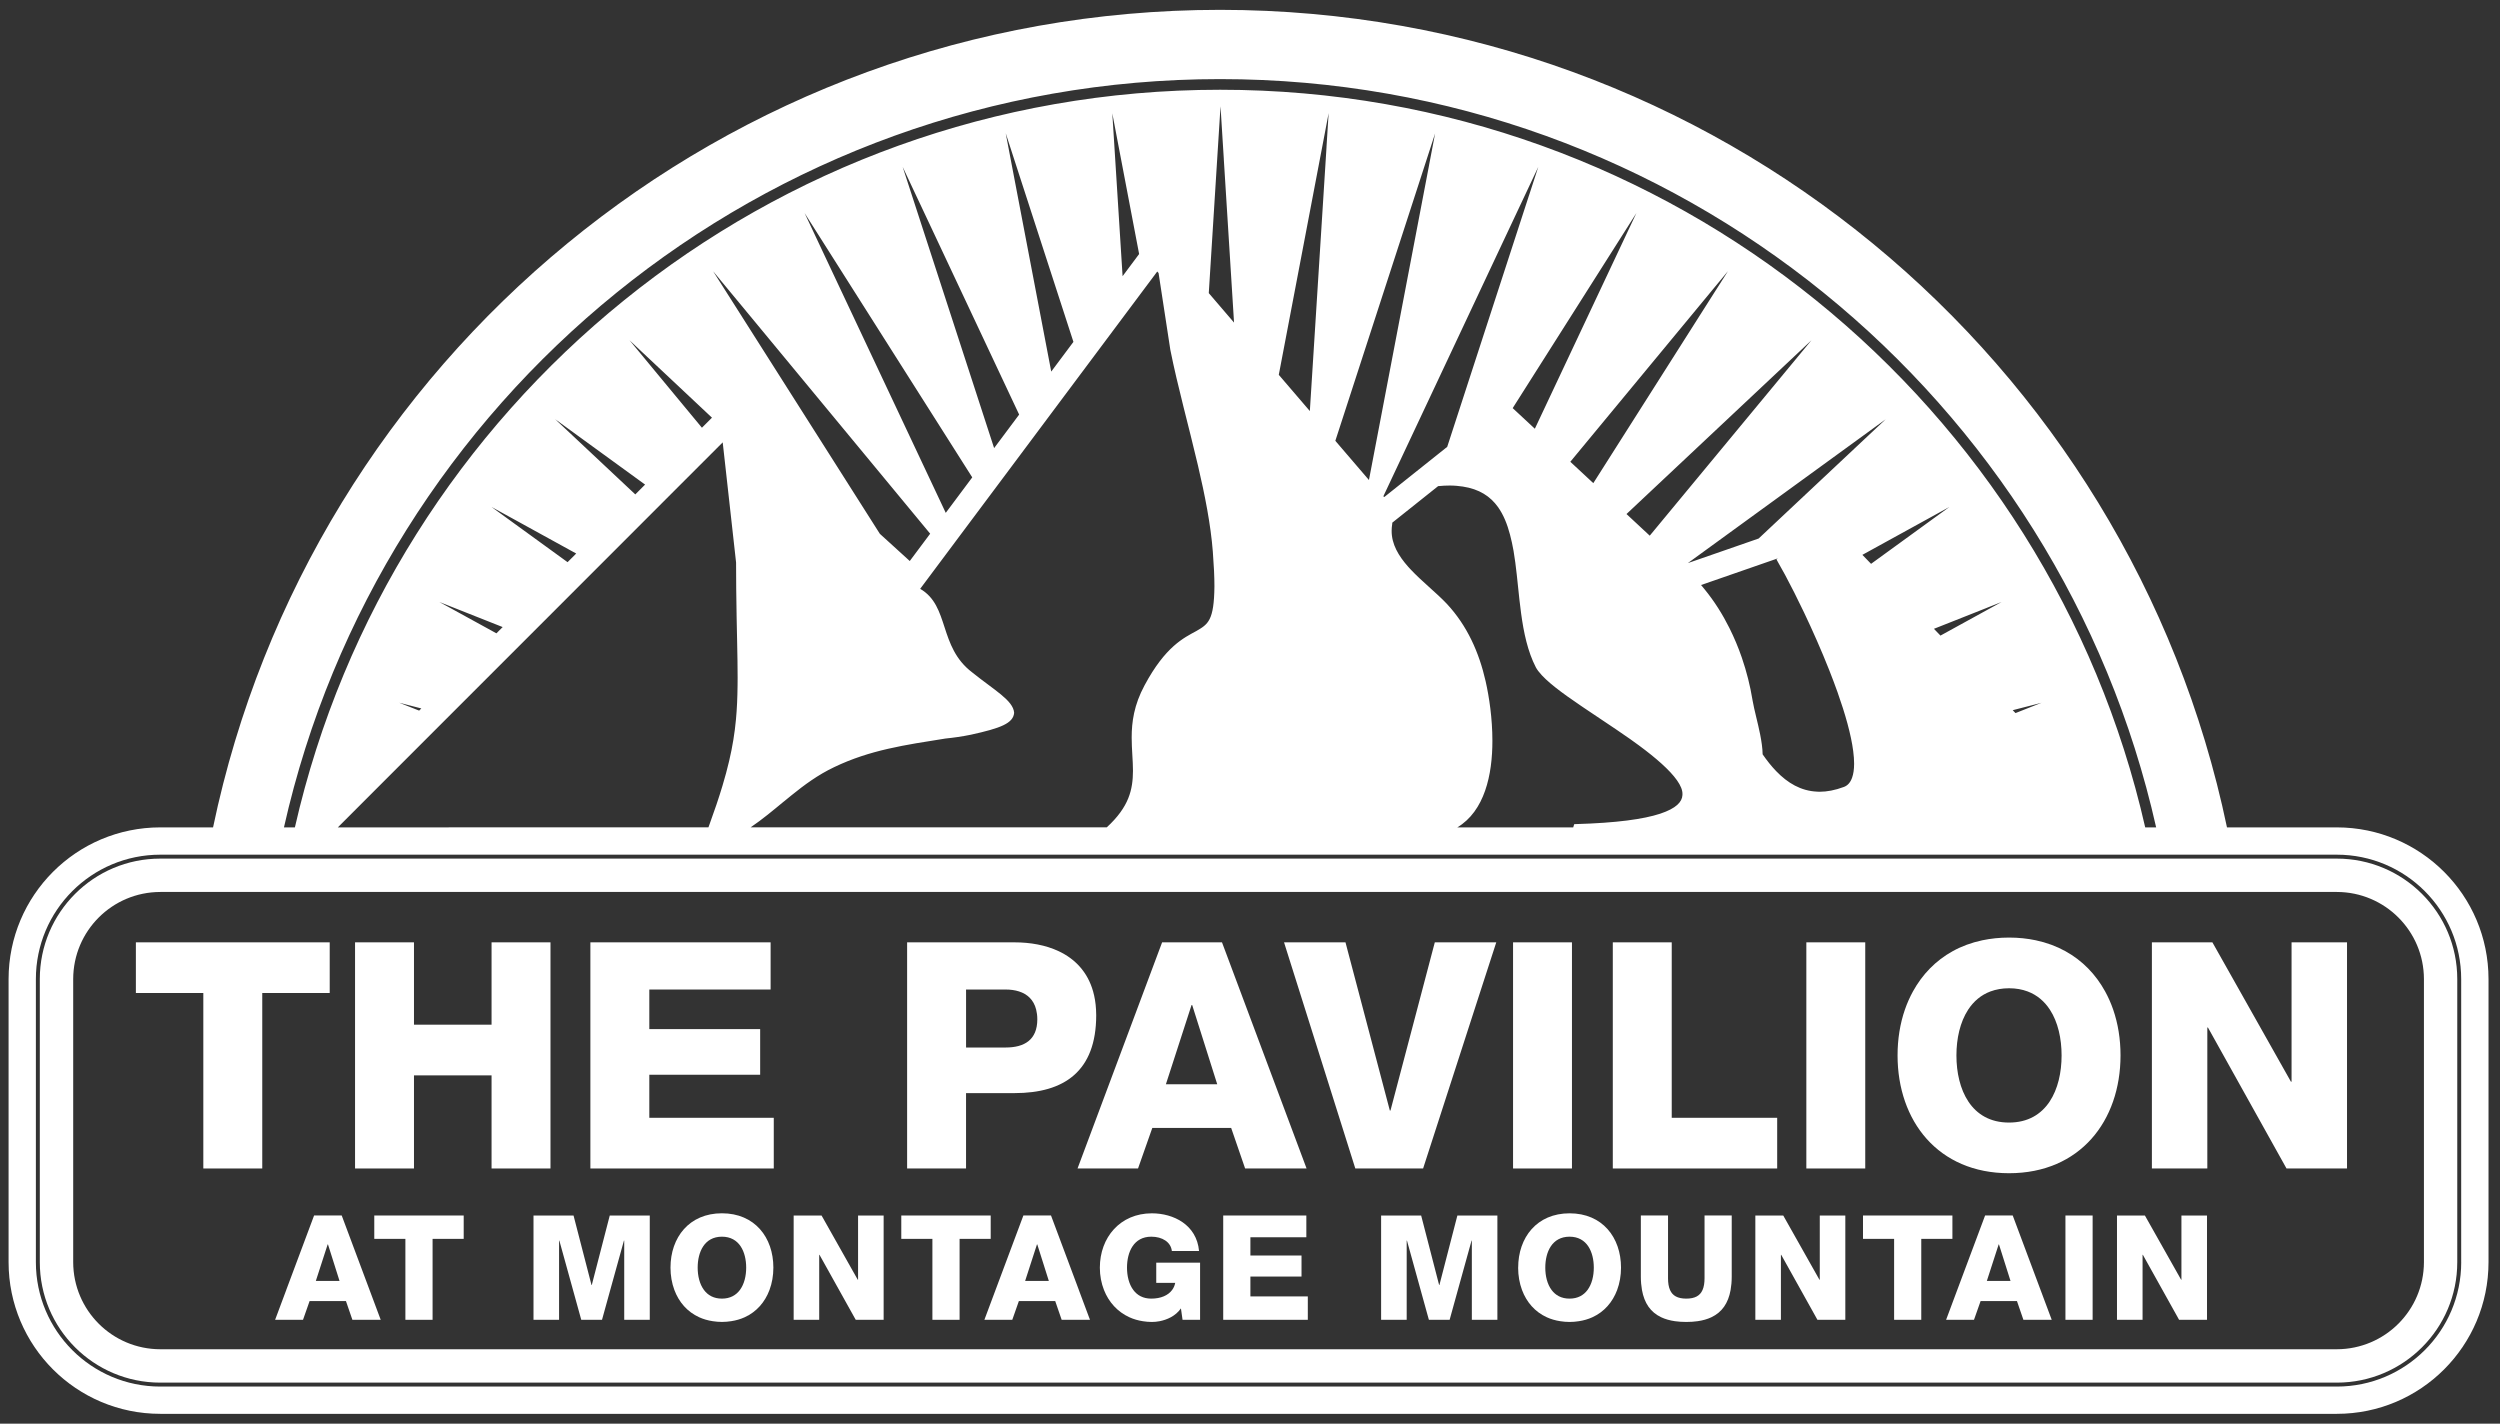
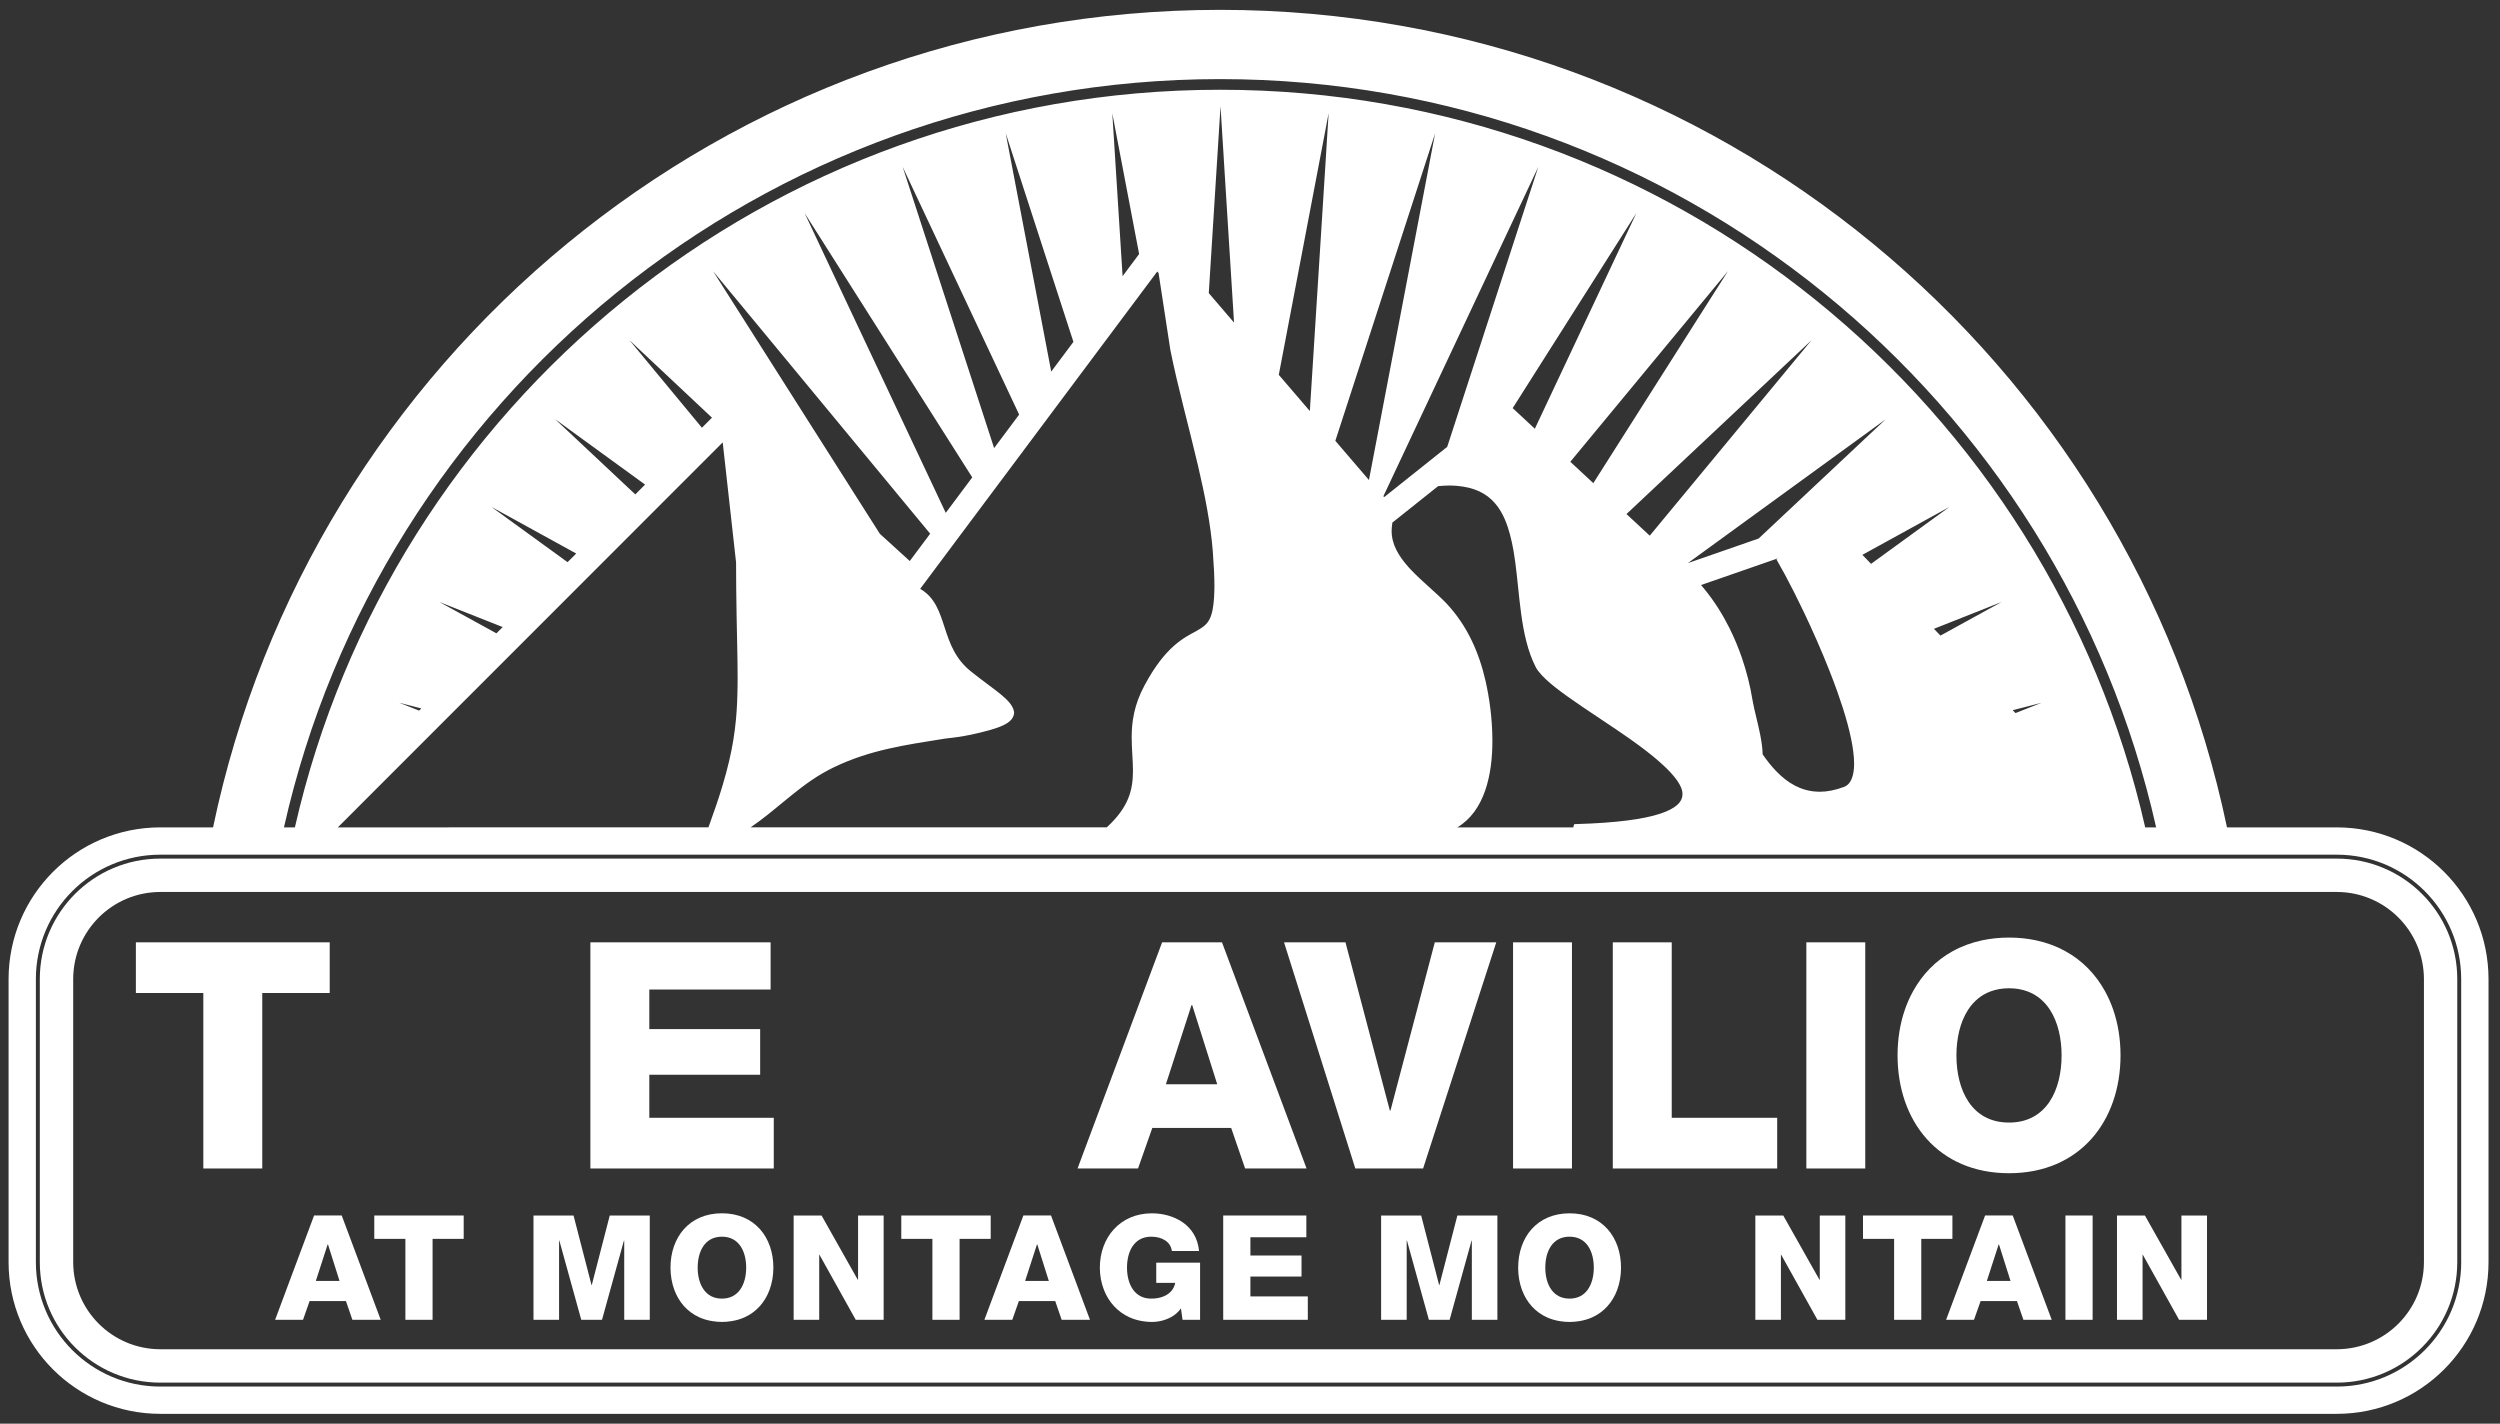
<svg xmlns="http://www.w3.org/2000/svg" xmlns:xlink="http://www.w3.org/1999/xlink" id="Layer_1" data-name="Layer 1" viewBox="0 0 871 496">
  <rect x="0" y="0" width="871" height="496" fill="#333333" stroke="none" />
  <defs>
    <style>
      .cls-1 {
        fill: #fff;
        stroke-width: 0px;
      }
    </style>
  </defs>
  <path id="fullLogo" class="cls-1" d="M814.15,288.26h-38.27C741.9,125.56,597.8,3.47,425.06,3.43c-172.74.05-316.86,122.14-350.83,284.83h-18.4c-29.19.02-52.82,23.65-52.84,52.85v98.64c.01,29.19,23.65,52.82,52.84,52.83h758.32c29.19,0,52.83-23.63,52.85-52.83v-98.64c-.02-29.2-23.66-52.82-52.85-52.85h0ZM749.3,288.26h-1.91C713.92,141.12,582.35,31.26,425.07,31.27h0c-157.29,0-288.86,109.85-322.33,256.99h-3.81C132.47,139.04,265.73,27.56,425.07,27.56h0c159.34,0,292.59,111.48,326.13,260.7h-1.9ZM156.35,288.26h-38.65l4.42-4.42,9.07-9.08,23.69-23.7,1.73-1.73,24.3-24.3,3.06-3.06,20.92-20.93,3.82-3.82,19-19.01,4.19-4.2,18.24-18.24,1.65-1.65.47,4.2,3.69,33.16.5,4.5c0,3.26.02,6.32.05,9.23.07,7.01.21,13.06.32,18.46.1,4.58.17,8.69.17,12.5,0,.91,0,1.8-.02,2.68-.05,4.16-.2,8.01-.56,11.81-.44,4.72-1.18,9.39-2.39,14.52-.63,2.7-1.4,5.54-2.31,8.58-1.24,4.14-2.77,8.67-4.63,13.77-.09.23-.17.47-.26.71h-90.46v.02ZM171.26,176.63l1.26.69,5.6,3.08,22.63,12.45-3.01,3.01-20.21-14.67-5.12-3.72-1.15-.84h0ZM193.46,146.08l3.08,2.24,5.15,3.75,23.06,16.76-3.41,3.42-20.5-19.24-4.62-4.33-2.76-2.59h0ZM219.32,118.54l4.3,4.04,4.66,4.37,19.77,18.57-3.5,3.5-17.45-21.08-4.04-4.89-3.74-4.51h0ZM248.42,94.47l4.91,5.94,4.06,4.9,66.68,80.63-7.11,9.52-10.42-9.48-50.62-79.72-3.39-5.33-4.11-6.47h0ZM280.32,74.23l4.92,7.76,3.41,5.38,50.08,78.95-9.23,12.36-42.58-90.43-2.7-5.74-3.9-8.28h0ZM314.49,58.14l4.42,9.41,2.71,5.75,33.45,71.14-8.72,11.68-26.7-82.11-1.96-6.01-3.2-9.85h0ZM350.41,46.47l3.48,10.73,1.96,6.05,18.13,55.86-7.73,10.35-12.55-65.7-1.19-6.23-2.11-11.06h0ZM387.51,39.4l2.22,11.64,1.19,6.24,5.95,31.22-5.76,7.72-2.44-38.66-.4-6.34-.75-11.82h-.01ZM139.16,244.85l2.36.61,5.27,1.36-.76.76-4.63-1.83-2.25-.89h0ZM153.06,209.73l4.86,1.92,17.21,6.82-2.18,2.18-15.35-8.43-4.54-2.49h0ZM692.26,211.75l5.1-2.02-4.76,2.62-16.54,9.09-2.28-2.36,18.48-7.32h0ZM619.32,195.62c1.53,2.61,3.54,6.34,5.77,10.76,1.1,2.19,2.26,4.54,3.44,7.02,2.95,6.21,6.04,13.16,8.79,20.12,1.01,2.56,1.97,5.11,2.87,7.63,2.69,7.58,4.73,14.78,5.47,20.56.2,1.57.32,3.05.31,4.39,0,1.98-.25,3.59-.71,4.87-.58,1.63-1.52,2.71-2.84,3.2-3.1,1.16-5.92,1.68-8.5,1.68-.3,0-.59-.02-.89-.04-5.58-.26-10.21-2.97-14.25-7.18-1.65-1.72-3.2-3.67-4.68-5.82-.03-2.16-.39-4.5-.85-6.86-.84-4.26-2.07-8.54-2.64-11.85-.02-.12-.05-.26-.07-.39-.77-4.73-2-9.66-3.68-14.57-1.2-3.49-2.65-6.96-4.34-10.35-2.38-4.77-5.25-9.33-8.65-13.49-.41-.5-.8-1-1.22-1.48l4.45-1.54,22.31-7.75-.49.37.41.72h0ZM708.76,245.84l-6.56,2.6-.97-1.01,7.41-1.9,2.64-.68-2.51.99h-.01ZM677.82,177.61l-5.12,3.71-20.82,15.12-3.03-3.13,23.25-12.79,5.59-3.08,1.47-.81-1.35.98h.01ZM654.05,148.82l-4.62,4.33-36.72,34.47-24.67,8.57,60.52-43.99,5.15-3.75,3.26-2.37-2.92,2.74h0ZM627.25,123.21l-4.04,4.89-48.44,58.53-8.1-7.54,55.34-51.99,4.66-4.38,4.44-4.17-3.86,4.66h0ZM597.81,101.08l-3.39,5.34-39.31,61.91-8.01-7.45,45.84-55.43,4.06-4.91,5.02-6.07-4.2,6.61h-.01ZM566.16,82.63l-2.7,5.74-28.72,61-7.72-7.18,34.69-54.7,3.42-5.39,4.99-7.87-3.96,8.4h0ZM532.7,68.09l-1.96,6.02-26.53,81.57-21.91,17.47c-.12-.07-.23-.14-.35-.22l46.81-99.54,2.71-5.75,4.47-9.5-3.23,9.94h0ZM497.88,57.6l-1.19,6.23-19.75,103.41-11.71-13.66,29.3-90.26,1.96-6.05,3.5-10.79-2.12,11.12h.01ZM462.16,51.25l-.4,6.34-5.41,85.62-10.82-12.62,13.96-73.28,1.19-6.24,2.22-11.67-.75,11.85h.01ZM426.37,55.41l3.57,56.98-8.8-10.27,2.93-46.71.4-6.34.61-9.67v-.05l.15-2.32.75,12.05.4,6.34h0ZM273.08,279.27c.87-.72,1.75-1.44,2.63-2.15,4.54-3.67,9.26-7.16,14.92-9.85,12.53-6.01,24.64-7.71,38.73-9.96,2.87-.29,5.86-.71,8.92-1.34,10.32-2.27,14.74-3.96,15.05-7.63-.32-4.34-6.95-7.89-14.62-14.08-11.8-8.95-7.78-23.13-18.12-29.11l9.18-12.29,3.92-5.25,10.02-13.41,5.93-7.93,9.63-12.89,9.2-12.32,8.81-11.79,14.66-19.62,7.13-9.54,4.12-5.51.46.54,4.1,26.76c2.51,12.6,6.4,26.52,9.61,40.23,2.43,10.37,4.46,20.62,5.19,30.07.38,4.9.56,8.86.56,12.08-.13,11.98-2.2,13.19-6.33,15.59-4.29,2.34-10.76,5.34-18.01,18.9-3.69,6.83-4.5,12.82-4.49,18.23,0,4.13.45,7.93.45,11.58-.04,6.48-1.33,12.51-9.13,19.67h-124.08c4.11-2.79,7.82-5.9,11.56-8.99h0ZM519.95,258.04c0-7.71-1.12-15.24-2.36-20.7-2.28-10.04-6.4-19.31-13.48-26.93-3.67-3.9-8.7-7.8-12.71-12.09-.26-.28-.52-.56-.78-.85-3.36-3.79-5.82-7.89-5.77-12.57,0-.74.06-1.5.19-2.28.04-.19.04-.36.04-.53l14.24-11.35,1.72-1.37c1.43-.14,2.78-.21,4.05-.21,1.66,0,3.16.15,4.58.36,5.73.88,9.56,3.41,12.22,7.12,1.91,2.67,3.23,5.94,4.2,9.64.48,1.81.89,3.7,1.24,5.69.91,5.31,1.39,11.11,2.03,16.9.18,1.58.37,3.16.58,4.73.92,6.8,2.3,13.38,5.15,18.9.2.38.46.77.75,1.17.07.1.16.2.24.3,2.63,3.42,8.13,7.46,14.62,11.86.4.27.8.54,1.21.82,3.55,2.39,7.34,4.88,11.08,7.43,1.66,1.11,3.3,2.24,4.9,3.37,1.09.77,2.17,1.55,3.21,2.32,5.76,4.26,10.63,8.48,13.18,12.11,1.26,1.79,1.95,3.44,1.89,4.87,0,.09,0,.18-.01.27-.13,2.35-2.12,4.6-7.77,6.48-5.81,1.91-15.25,3.21-29.27,3.61l-.65.02-.21.62c-.05.16-.1.35-.15.52h-40.4c9.52-5.68,12.26-18.32,12.24-30.22h0ZM857.49,439.75c-.01,23.94-19.41,43.32-43.33,43.33H55.83c-23.93-.01-43.32-19.4-43.33-43.33v-98.64c0-23.94,19.4-43.33,43.33-43.34h758.32c23.93.01,43.32,19.39,43.33,43.34v98.64h0Z" />
  <path id="fullLogo-2" class="cls-1" d="M814.16,299.14H55.83c-23.18,0-41.96,18.78-41.96,41.97v98.64c0,23.17,18.78,41.95,41.96,41.96h758.32c23.17-.01,41.96-18.78,41.96-41.96v-98.64c0-23.19-18.79-41.96-41.96-41.97h0ZM55.84,310.76h758.32c16.75.03,30.31,13.59,30.34,30.34v98.64c-.03,16.75-13.59,30.3-30.34,30.34H55.84c-16.76-.03-30.31-13.59-30.34-30.34v-98.64c.03-16.76,13.58-30.31,30.34-30.34Z" />
  <a xlink:href="96.9979">
    <polygon id="fullLogo-3" class="cls-1" points="70.84 345.96 70.84 351.75 70.84 407.1 91.37 407.1 91.37 351.75 91.37 345.96 114.87 345.96 114.87 345.41 114.87 331.4 114.87 328.31 74.53 328.31 68.16 328.31 47.34 328.31 47.34 336.44 47.34 345.96 66.25 345.96 70.84 345.96" />
  </a>
  <a xlink:href="96.9979">
-     <polygon id="fullLogo-4" class="cls-1" points="144.23 374.66 171.26 374.66 171.26 407.1 191.79 407.1 191.79 351.75 191.79 345.41 191.79 331.4 191.79 328.31 171.26 328.31 171.26 331.4 171.26 345.41 171.26 351.75 171.26 357 144.23 357 144.23 351.75 144.23 345.41 144.23 331.4 144.23 328.31 123.7 328.31 123.7 331.4 123.7 345.41 123.7 351.75 123.7 407.1 144.23 407.1 144.23 374.66" />
-   </a>
+     </a>
  <a xlink:href="96.9979">
    <polygon id="fullLogo-5" class="cls-1" points="269.58 389.44 226.22 389.44 226.22 374.44 264.84 374.44 264.84 358.54 226.22 358.54 226.22 351.75 226.22 345.41 226.22 344.75 268.48 344.75 268.48 331.4 268.48 328.31 205.69 328.31 205.69 331.4 205.69 345.41 205.69 351.75 205.69 407.1 269.58 407.1 269.58 389.44" />
  </a>
-   <path id="fullLogo-6" class="cls-1" d="M336.57,380.84h16.88c17.33,0,28.47-7.61,28.47-27.15,0-.66-.02-1.31-.06-1.94-.12-2.31-.48-4.41-1.02-6.34-1.94-6.85-6.35-11.36-11.98-14.01-4.56-2.15-9.93-3.09-15.41-3.09h-37.41v78.79h20.53v-26.26h0ZM336.57,345.41v-.66h13.79c1.68,0,3.25.21,4.65.66,2.96.94,5.14,2.95,5.99,6.34.25,1.01.4,2.12.4,3.38,0,7.17-4.52,9.82-11.03,9.82h-13.79v-19.53h0Z" />
  <path id="fullLogo-7" class="cls-1" d="M396.49,407.1l4.97-14.12h27.48l4.86,14.12h21.41l-20.7-55.35-2.37-6.34-5.24-14.01-1.16-3.09h-20.86l-1.16,3.09-5.24,14.01-2.37,6.34-20.7,55.35h21.08ZM415.14,350.16h.22l.5,1.59,8.22,26h-17.88l8.42-26,.51-1.59h0Z" />
  <a xlink:href="96.9979">
    <polygon id="fullLogo-8" class="cls-1" points="452.75 345.41 454.75 351.75 472.19 407.1 495.81 407.1 513.71 351.75 515.76 345.41 520.3 331.4 521.3 328.31 499.89 328.31 499.07 331.4 495.38 345.41 493.71 351.75 484.44 386.91 484.22 386.91 474.95 351.75 473.28 345.41 469.58 331.4 468.77 328.31 447.36 328.31 448.33 331.4 452.75 345.41" />
  </a>
  <a xlink:href="96.9979">
    <polygon id="fullLogo-9" class="cls-1" points="547.67 351.75 547.67 345.41 547.67 331.4 547.67 328.31 527.15 328.31 527.15 331.4 527.15 345.41 527.15 351.75 527.15 407.1 547.67 407.1 547.67 351.75" />
  </a>
  <a xlink:href="96.9979">
    <polygon id="fullLogo-10" class="cls-1" points="619.17 389.44 582.43 389.44 582.43 351.75 582.43 345.41 582.43 331.4 582.43 328.31 561.9 328.31 561.9 331.4 561.9 345.41 561.9 351.75 561.9 407.1 619.17 407.1 619.17 389.44" />
  </a>
  <a xlink:href="96.9979">
    <polygon id="fullLogo-11" class="cls-1" points="649.85 351.75 649.85 345.41 649.85 331.4 649.85 328.31 629.33 328.31 629.33 331.4 629.33 345.41 629.33 351.75 629.33 407.1 649.85 407.1 649.85 351.75" />
  </a>
  <path id="fullLogo-12" class="cls-1" d="M699.95,408.75c24.72,0,38.84-18.21,38.84-41.05,0-5.68-.87-11.06-2.56-15.96-.77-2.22-1.71-4.34-2.81-6.34-3.24-5.89-7.89-10.73-13.84-14.01-3.09-1.71-6.53-2.99-10.3-3.79-2.92-.62-6.03-.95-9.33-.95s-6.42.34-9.33.95c-3.77.8-7.21,2.08-10.3,3.79-5.95,3.28-10.6,8.12-13.84,14.01-1.1,2-2.04,4.11-2.81,6.34-1.69,4.89-2.56,10.28-2.56,15.96,0,22.84,14.12,41.05,38.84,41.05ZM693.5,345.41c1.89-.7,4.03-1.1,6.45-1.1s4.56.39,6.45,1.1c3.35,1.25,5.91,3.49,7.77,6.34,2.85,4.35,4.09,10.13,4.09,15.96,0,11.81-5.08,23.39-18.32,23.39s-18.32-11.59-18.32-23.39c0-5.83,1.25-11.6,4.1-15.96,1.87-2.85,4.42-5.09,7.77-6.34h0Z" />
  <a xlink:href="96.9979">
-     <polygon id="fullLogo-13" class="cls-1" points="769.03 357.99 769.25 357.99 796.62 407.1 817.7 407.1 817.7 332.09 817.7 328.31 814.15 328.31 798.38 328.31 798.38 331.4 798.38 376.86 798.16 376.86 784.01 351.75 776.73 338.83 772.54 331.4 770.8 328.31 749.72 328.31 749.72 331.4 749.72 345.41 749.72 351.75 749.72 407.1 769.03 407.1 769.03 357.99" />
-   </a>
+     </a>
  <path id="fullLogo-14" class="cls-1" d="M99.73,449.44l-3.55,9.5-.33.87h9.72l.31-.87,1.98-5.64h12.67l1.94,5.64.3.87h9.87l-.33-.87-3.55-9.5-9.71-25.97h-9.62l-9.71,25.97h.01ZM114.17,433.55h.1l4.02,12.72h-8.25l4.12-12.72h0Z" />
  <a xlink:href="96.9979">
    <polygon id="fullLogo-15" class="cls-1" points="130.4 431.62 141.24 431.62 141.24 449.44 141.24 458.95 141.24 459.82 150.71 459.82 150.71 458.95 150.71 449.44 150.71 431.62 161.55 431.62 161.55 423.48 130.4 423.48 130.4 431.62" />
  </a>
  <a xlink:href="96.9979">
    <polygon id="fullLogo-16" class="cls-1" points="185.87 449.44 185.87 458.95 185.87 459.82 194.78 459.82 194.78 458.95 194.78 449.44 194.78 432.23 194.88 432.23 199.64 449.44 202.27 458.95 202.51 459.82 209.74 459.82 209.98 458.95 212.61 449.44 217.38 432.23 217.48 432.23 217.48 449.44 217.48 458.95 217.48 459.82 226.38 459.82 226.38 458.95 226.38 449.44 226.38 423.48 212.44 423.48 206.18 447.7 206.08 447.7 199.82 423.48 185.87 423.48 185.87 449.44" />
  </a>
  <path id="fullLogo-17" class="cls-1" d="M251.52,422.71c-11.4,0-17.92,8.4-17.92,18.93,0,2.79.47,5.42,1.35,7.79,1.58,4.24,4.51,7.62,8.64,9.5,1.43.65,3,1.11,4.71,1.37,1.03.16,2.09.26,3.22.26s2.19-.1,3.22-.26c1.71-.26,3.28-.72,4.71-1.37,4.13-1.88,7.06-5.27,8.64-9.5.88-2.37,1.35-5,1.35-7.79,0-10.54-6.51-18.93-17.92-18.93ZM251.52,452.44c-2.87,0-4.89-1.18-6.25-3-1.53-2.05-2.2-4.9-2.2-7.79,0-5.45,2.34-10.79,8.45-10.79s8.45,5.34,8.45,10.79c0,2.89-.67,5.74-2.2,7.79-1.35,1.81-3.38,3-6.25,3Z" />
  <a xlink:href="96.9979">
    <polygon id="fullLogo-18" class="cls-1" points="285.41 458.95 285.41 449.44 285.41 437.17 285.51 437.17 292.35 449.44 297.65 458.95 298.14 459.82 307.86 459.82 307.86 458.95 307.86 449.44 307.86 423.48 298.95 423.48 298.95 445.87 298.85 445.87 286.23 423.48 276.51 423.48 276.51 449.44 276.51 458.95 276.51 459.82 285.41 459.82 285.41 458.95" />
  </a>
  <a xlink:href="96.9979">
    <polygon id="fullLogo-19" class="cls-1" points="324.85 449.44 324.85 458.95 324.85 459.82 334.32 459.82 334.32 458.95 334.32 449.44 334.32 431.62 345.16 431.62 345.16 423.48 314.01 423.48 314.01 431.62 324.85 431.62 324.85 449.44" />
  </a>
  <path id="fullLogo-20" class="cls-1" d="M375.88,449.44l-9.71-25.97h-9.62l-9.71,25.97-3.55,9.5-.33.87h9.72l.31-.87,1.98-5.64h12.67l1.94,5.64.3.87h9.87l-.33-.87-3.55-9.5h0ZM361.29,433.55h.1l4.02,12.72h-8.25l4.12-12.72h.01Z" />
  <a xlink:href="96.9979">
    <path id="fullLogo-21" class="cls-1" d="M402.82,446.94h6.62c-.16.94-.54,1.77-1.08,2.5-1.38,1.86-3.9,3-7.26,3-2.87,0-4.89-1.18-6.25-3-1.53-2.05-2.2-4.9-2.2-7.79,0-5.45,2.34-10.79,8.45-10.79,3.87,0,6.82,1.88,7.18,4.99h9.47c-.82-9.16-8.91-13.13-16.44-13.13-11.04,0-18.12,8.4-18.12,18.93,0,2.79.51,5.42,1.44,7.79,1.67,4.24,4.73,7.62,8.87,9.5,1.43.65,2.99,1.11,4.67,1.37,1.01.16,2.05.26,3.14.26.83,0,1.75-.08,2.68-.26,1.3-.25,2.65-.69,3.91-1.37,1.35-.73,2.6-1.74,3.54-3.1l.44,3.1.12.87h6.11v-19.9h-15.27v7.02h-.02Z" />
  </a>
  <a xlink:href="96.9979">
    <polygon id="fullLogo-22" class="cls-1" points="435.64 449.44 435.64 444.75 453.45 444.75 453.45 437.42 435.64 437.42 435.64 431.06 455.13 431.06 455.13 423.48 426.17 423.48 426.17 449.44 426.17 458.95 426.17 459.82 455.64 459.82 455.64 458.95 455.64 451.67 435.64 451.67 435.64 449.44" />
  </a>
  <a xlink:href="96.9979">
    <polygon id="fullLogo-23" class="cls-1" points="501.49 447.7 501.39 447.7 495.13 423.48 481.18 423.48 481.18 449.44 481.18 458.95 481.18 459.82 490.09 459.82 490.09 458.95 490.09 449.44 490.09 432.23 490.19 432.23 494.95 449.44 497.58 458.95 497.83 459.82 505.05 459.82 505.29 458.95 507.92 449.44 512.69 432.23 512.79 432.23 512.79 449.44 512.79 458.95 512.79 459.82 521.69 459.82 521.69 458.95 521.69 449.44 521.69 423.48 507.75 423.48 501.49 447.7" />
  </a>
  <path id="fullLogo-24" class="cls-1" d="M528.92,441.65c0,2.79.47,5.42,1.35,7.79,1.58,4.24,4.51,7.62,8.64,9.5,1.43.65,3,1.11,4.71,1.37,1.03.16,2.09.26,3.22.26s2.19-.1,3.22-.26c1.71-.26,3.28-.72,4.71-1.37,4.13-1.88,7.06-5.27,8.64-9.5.88-2.37,1.35-5,1.35-7.79,0-10.54-6.51-18.93-17.91-18.93s-17.92,8.4-17.92,18.93h-.01ZM555.28,441.65c0,2.89-.67,5.74-2.2,7.79-1.35,1.81-3.38,3-6.25,3s-4.89-1.18-6.25-3c-1.53-2.05-2.2-4.9-2.2-7.79,0-5.45,2.34-10.79,8.45-10.79s8.45,5.34,8.45,10.79Z" />
  <a xlink:href="96.9979">
-     <path id="fullLogo-25" class="cls-1" d="M593.86,445.36c0,1.65-.22,3-.7,4.08-.87,1.98-2.63,3-5.66,3s-4.79-1.02-5.66-3c-.48-1.08-.7-2.43-.7-4.08v-21.89h-9.47v21.33c0,1.69.14,3.22.39,4.64.82,4.58,2.99,7.75,6.71,9.5,1.39.65,2.98,1.11,4.8,1.37,1.21.17,2.52.26,3.93.26s2.71-.09,3.93-.26c1.82-.26,3.42-.72,4.8-1.37,3.72-1.75,5.89-4.92,6.71-9.5.25-1.42.39-2.95.39-4.64v-21.33h-9.47v21.89h0Z" />
-   </a>
+     </a>
  <a xlink:href="96.9979">
    <polygon id="fullLogo-26" class="cls-1" points="611.56 449.44 611.56 458.95 611.56 459.82 620.47 459.82 620.47 458.95 620.47 449.44 620.47 437.17 620.57 437.17 627.41 449.44 632.71 458.95 633.19 459.82 642.91 459.82 642.91 458.95 642.91 449.44 642.91 423.48 634.01 423.48 634.01 445.87 633.9 445.87 621.28 423.48 611.56 423.48 611.56 449.44" />
  </a>
  <a xlink:href="96.9979">
    <polygon id="fullLogo-27" class="cls-1" points="680.22 423.48 649.07 423.48 649.07 431.62 659.91 431.62 659.91 449.44 659.91 458.95 659.91 459.82 669.37 459.82 669.37 458.95 669.37 449.44 669.37 431.62 680.22 431.62 680.22 423.48" />
  </a>
  <path id="fullLogo-28" class="cls-1" d="M710.94,449.44l-9.71-25.97h-9.62l-9.71,25.97-3.55,9.5-.33.87h9.72l.31-.87,1.99-5.64h12.67l1.94,5.64.3.87h9.87l-.33-.87-3.55-9.5h0ZM696.34,433.55h.1l4.02,12.72h-8.24l4.12-12.72Z" />
  <a xlink:href="96.9979">
    <polygon id="fullLogo-29" class="cls-1" points="719.6 449.44 719.6 458.95 719.6 459.82 729.07 459.82 729.07 458.95 729.07 449.44 729.07 423.48 719.6 423.48 719.6 449.44" />
  </a>
  <a xlink:href="96.9979">
    <polygon id="fullLogo-30" class="cls-1" points="737.56 449.44 737.56 458.95 737.56 459.82 746.47 459.82 746.47 458.95 746.47 449.44 746.47 437.17 746.57 437.17 753.41 449.44 758.71 458.95 759.19 459.82 768.92 459.82 768.92 458.95 768.92 449.44 768.92 423.48 760.01 423.48 760.01 445.87 759.91 445.87 747.28 423.48 737.56 423.48 737.56 449.44" />
  </a>
</svg>